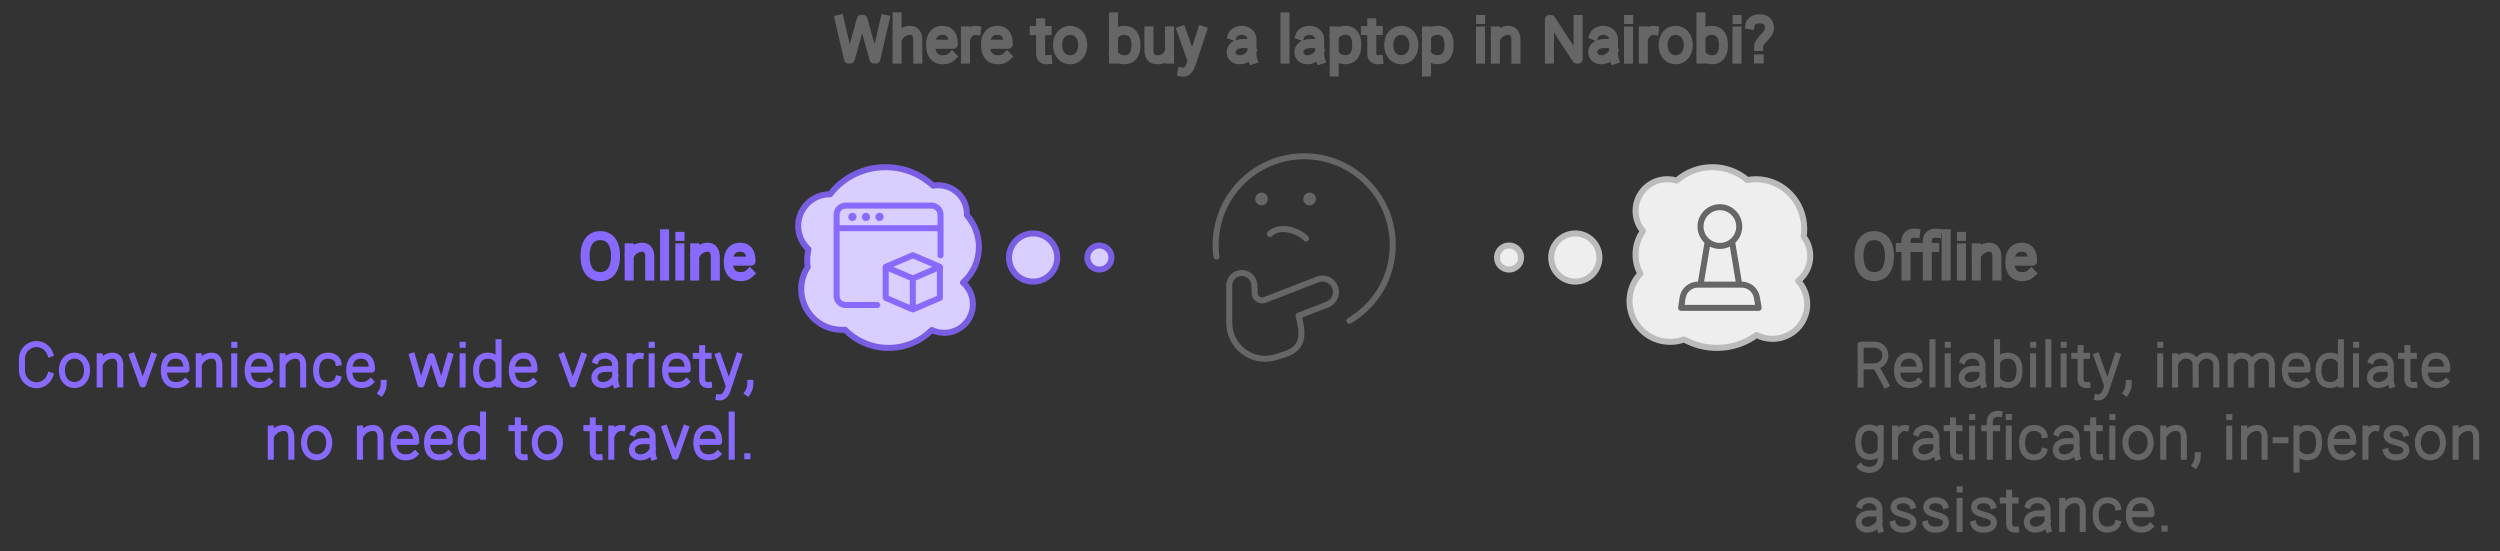
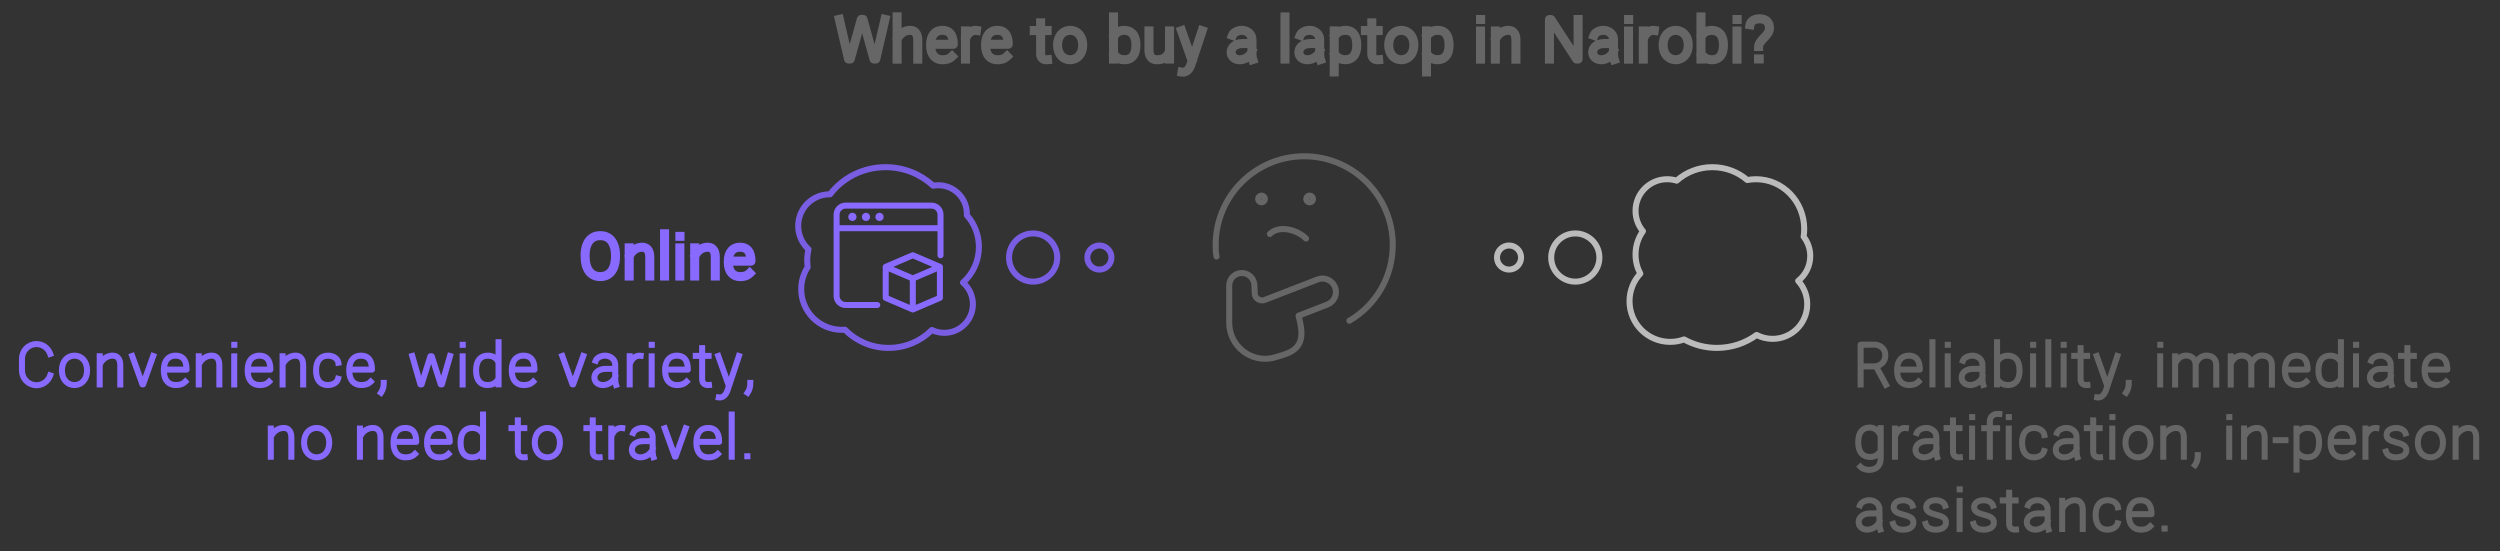
<svg xmlns="http://www.w3.org/2000/svg" width="830" height="183" viewBox="0 0 830 183" style="fill:none;stroke:none;fill-rule:evenodd;clip-rule:evenodd;stroke-linecap:round;stroke-linejoin:round;stroke-miterlimit:1.5;">
  <rect x="0" y="0" width="830" height="183" fill="#333333" stroke="none" />
  <g id="blend" style="mix-blend-mode:multiply">
    <g id="g-root-2.cu_sy_deudgia18e17-fill" data-item-order="-20156" data-item-id="2.cu_sy_deudgia18e17" data-item-class="ScenePart Indexed Fill Stroke ColorFillGray ColorStrokeGray" data-item-index="2" data-renderer-id="0" transform="translate(487, 45.5)">
      <g id="2.cu_sy_deudgia18e17-fill" stroke="none" fill="#eeeeee">
        <g>
-           <path d="M 83 70C 87.95 70 92.518 68.402 96.194 65.706C 97.782 66.533 99.586 67 101.5 67C 107.851 67 113 61.851 113 55.5C 113 52.514 111.862 49.794 109.996 47.75C 112.435 45.827 114 42.846 114 39.5C 114 37.08 113.181 34.852 111.806 33.076C 111.934 32.237 112 31.376 112 30.5C 112 21.387 104.837 14 96 14C 95.01 14 94.04 14.093 93.099 14.27C 90.011 11.613 85.95 10 81.5 10C 76.933 10 72.774 11.7 69.658 14.483C 68.661 14.169 67.6 14 66.5 14C 60.701 14 56 18.701 56 24.5C 56 27.072 56.925 29.428 58.46 31.254C 56.915 33.417 56 36.098 56 39C 56 41.302 56.575 43.464 57.584 45.339C 55.359 47.746 54 50.964 54 54.5C 54 61.956 60.044 68 67.5 68C 69.122 68 70.677 67.714 72.118 67.19C 75.327 68.978 79.041 70 83 70ZM 28 40C 28 44.418 31.582 48 36 48C 40.418 48 44 44.418 44 40C 44 35.582 40.418 32 36 32C 31.582 32 28 35.582 28 40M 18 40C 18 42.209 16.209 44 14 44C 11.791 44 10 42.209 10 40C 10 37.791 11.791 36 14 36C 16.209 36 18 37.791 18 40" />
-         </g>
+           </g>
      </g>
    </g>
    <g id="g-root-1.cu_sy_zlbezma18ete-fill" data-item-order="-20154" data-item-id="1.cu_sy_zlbezma18ete" data-item-class="ScenePart Indexed Indexed_1 Fill Stroke" data-item-index="1" data-renderer-id="0" transform="translate(255, 45.5)">
      <g id="1.cu_sy_zlbezma18ete-fill" stroke="none" fill="#d8ceff">
        <g>
-           <path d="M 20.598 19C 20.565 19 20.533 19 20.5 19C 14.701 19 10 23.701 10 29.5C 10 32.574 11.321 35.339 13.426 37.259C 13.147 38.459 13 39.712 13 41C 13 41.745 13.049 42.478 13.145 43.196C 11.788 45.301 11 47.809 11 50.5C 11 57.956 17.044 64 24.5 64C 24.847 64 25.19 63.987 25.53 63.961C 29.172 67.682 34.308 70 40 70C 45.641 70 50.737 67.723 54.373 64.059C 55.621 64.662 57.021 65 58.5 65C 63.747 65 68 60.747 68 55.5C 68 52.628 66.726 50.055 64.712 48.313C 67.948 45.469 70 41.232 70 36.5C 70 32.425 68.478 28.717 65.99 25.95C 65.996 25.801 66 25.651 66 25.5C 66 20.253 61.747 16 56.5 16C 55.92 16 55.353 16.052 54.802 16.151C 50.681 12.338 45.12 10 39 10C 31.475 10 24.794 13.535 20.598 19ZM 80 40C 80 44.418 83.582 48 88 48C 92.418 48 96 44.418 96 40C 96 35.582 92.418 32 88 32C 83.582 32 80 35.582 80 40M 114 40C 114 42.209 112.209 44 110 44C 107.791 44 106 42.209 106 40C 106 37.791 107.791 36 110 36C 112.209 36 114 37.791 114 40" />
-         </g>
+           </g>
      </g>
    </g>
    <g id="g-root-tx_wheretob_4mbqn6a18g08-fill" data-item-order="0" data-item-id="tx_wheretob_4mbqn6a18g08" data-item-class="Label Stroke SceneTarget SceneTitle ColorStrokeBlack" data-item-index="none" data-renderer-id="0" transform="translate(261, -8.5)" />
    <g id="g-root-face_dgpvvma15l3e-fill" data-item-order="0" data-item-id="face_dgpvvma15l3e" data-item-class="Icon Stroke SceneTarget ColorStrokeBlack" data-item-index="0" data-renderer-id="0" transform="translate(387, 39.5)" />
    <g id="g-root-tx_online_mdlr4ya18dn3-fill" data-item-order="0" data-item-id="tx_online_mdlr4ya18dn3" data-item-class="Label Stroke SceneTarget Indexed Indexed_1" data-item-index="1" data-renderer-id="0" transform="translate(171, 63.5)" />
    <g id="g-root-brow_zqbauaa15ma4-fill" data-item-order="0" data-item-id="brow_zqbauaa15ma4" data-item-class="Icon Stroke SceneTarget Indexed Indexed_1 InsideFill" data-item-index="1" data-renderer-id="0" transform="translate(267, 57.5)" />
    <g id="g-root-pawn_4myaw2a15kwb-fill" data-item-order="0" data-item-id="pawn_4myaw2a15kwb" data-item-class="Icon Stroke SceneTarget Indexed InsideFill InsideGrayFill ColorStrokeBlack" data-item-index="2" data-renderer-id="0" transform="translate(543, 57.5)" />
    <g id="g-root-tx_offline_v7dc4ia18du5-fill" data-item-order="0" data-item-id="tx_offline_v7dc4ia18du5" data-item-class="Label Stroke SceneTarget Indexed ColorStrokeBlack" data-item-index="2" data-renderer-id="0" transform="translate(603, 63.5)" />
    <g id="g-root-tx_convenie_dg3bmqa18g7a-fill" data-item-order="0" data-item-id="tx_convenie_dg3bmqa18g7a" data-item-class="Label Stroke SceneTarget Indexed Indexed_1" data-item-index="1" data-renderer-id="0" transform="translate(-9, 99.5)" />
    <g id="g-root-tx_reliabil_3dv36a18fm4-fill" data-item-order="0" data-item-id="tx_reliabil_3dv36a18fm4" data-item-class="Label Stroke SceneTarget Indexed ColorStrokeBlack" data-item-index="2" data-renderer-id="0" transform="translate(603, 99.5)" />
    <g id="g-root-2.cu_sy_deudgia18e17-stroke" data-item-order="-20156" data-item-id="2.cu_sy_deudgia18e17" data-item-class="ScenePart Indexed Fill Stroke ColorFillGray ColorStrokeGray" data-item-index="2" data-renderer-id="0" transform="translate(487, 45.5)">
      <g id="2.cu_sy_deudgia18e17-stroke" fill="none" stroke-linecap="round" stroke-linejoin="round" stroke-miterlimit="1.5" stroke="#bbbbbb" stroke-width="2">
        <g>
          <path d="M 83 70C 87.95 70 92.518 68.402 96.194 65.706C 97.782 66.533 99.586 67 101.5 67C 107.851 67 113 61.851 113 55.5C 113 52.514 111.862 49.794 109.996 47.75C 112.435 45.827 114 42.846 114 39.5C 114 37.08 113.181 34.852 111.806 33.076C 111.934 32.237 112 31.376 112 30.5C 112 21.387 104.837 14 96 14C 95.01 14 94.04 14.093 93.099 14.27C 90.011 11.613 85.95 10 81.5 10C 76.933 10 72.774 11.7 69.658 14.483C 68.661 14.169 67.6 14 66.5 14C 60.701 14 56 18.701 56 24.5C 56 27.072 56.925 29.428 58.46 31.254C 56.915 33.417 56 36.098 56 39C 56 41.302 56.575 43.464 57.584 45.339C 55.359 47.746 54 50.964 54 54.5C 54 61.956 60.044 68 67.5 68C 69.122 68 70.677 67.714 72.118 67.19C 75.327 68.978 79.041 70 83 70ZM 28 40C 28 44.418 31.582 48 36 48C 40.418 48 44 44.418 44 40C 44 35.582 40.418 32 36 32C 31.582 32 28 35.582 28 40M 18 40C 18 42.209 16.209 44 14 44C 11.791 44 10 42.209 10 40C 10 37.791 11.791 36 14 36C 16.209 36 18 37.791 18 40" />
        </g>
      </g>
    </g>
    <g id="g-root-1.cu_sy_zlbezma18ete-stroke" data-item-order="-20154" data-item-id="1.cu_sy_zlbezma18ete" data-item-class="ScenePart Indexed Indexed_1 Fill Stroke" data-item-index="1" data-renderer-id="0" transform="translate(255, 45.5)">
      <g id="1.cu_sy_zlbezma18ete-stroke" fill="none" stroke-linecap="round" stroke-linejoin="round" stroke-miterlimit="1.5" stroke="#795ee3" stroke-width="2">
        <g>
          <path d="M 20.598 19C 20.565 19 20.533 19 20.5 19C 14.701 19 10 23.701 10 29.5C 10 32.574 11.321 35.339 13.426 37.259C 13.147 38.459 13 39.712 13 41C 13 41.745 13.049 42.478 13.145 43.196C 11.788 45.301 11 47.809 11 50.5C 11 57.956 17.044 64 24.5 64C 24.847 64 25.19 63.987 25.53 63.961C 29.172 67.682 34.308 70 40 70C 45.641 70 50.737 67.723 54.373 64.059C 55.621 64.662 57.021 65 58.5 65C 63.747 65 68 60.747 68 55.5C 68 52.628 66.726 50.055 64.712 48.313C 67.948 45.469 70 41.232 70 36.5C 70 32.425 68.478 28.717 65.99 25.95C 65.996 25.801 66 25.651 66 25.5C 66 20.253 61.747 16 56.5 16C 55.92 16 55.353 16.052 54.802 16.151C 50.681 12.338 45.12 10 39 10C 31.475 10 24.794 13.535 20.598 19ZM 80 40C 80 44.418 83.582 48 88 48C 92.418 48 96 44.418 96 40C 96 35.582 92.418 32 88 32C 83.582 32 80 35.582 80 40M 114 40C 114 42.209 112.209 44 110 44C 107.791 44 106 42.209 106 40C 106 37.791 107.791 36 110 36C 112.209 36 114 37.791 114 40" />
        </g>
      </g>
    </g>
    <g id="g-root-tx_wheretob_4mbqn6a18g08-stroke" data-item-order="0" data-item-id="tx_wheretob_4mbqn6a18g08" data-item-class="Label Stroke SceneTarget SceneTitle ColorStrokeBlack" data-item-index="none" data-renderer-id="0" transform="translate(261, -8.5)">
      <g id="tx_wheretob_4mbqn6a18g08-stroke" fill="none" stroke-linecap="square" stroke-linejoin="miter" stroke-miterlimit="4" stroke="#666666" stroke-width="3">
        <g>
          <path d="M 17.657 14.93L 20.711 28.104L 21.289 28.104L 24.965 14.932L 25.511 14.932L 29.168 28.104L 29.765 28.104L 32.818 14.93M 36.838 14.086L 36.838 28.128M 43.702 28.128L 43.702 22.074C 43.702 21.362 43.798 18.791 41.405 18.587C 39.651 18.439 37.966 19.547 37.179 20.928M 55.067 27.218C 54.094 28.155 53.069 28.339 51.884 28.339C 49.815 28.339 47.951 27.028 47.951 23.456C 47.951 19.884 49.761 18.573 51.83 18.573C 53.898 18.573 55.502 19.63 55.502 23.201L 48.282 23.201M 63.155 18.609C 61.774 18.419 60.526 19.319 59.884 20.619M 59.529 18.773L 59.529 28.123M 73.307 27.218C 72.334 28.155 71.309 28.339 70.124 28.339C 68.055 28.339 66.191 27.028 66.191 23.456C 66.191 19.884 68.001 18.573 70.07 18.573C 72.138 18.573 73.742 19.63 73.742 23.201L 66.522 23.201M 86.759 28.326C 85.35 28.465 84.492 27.732 84.492 26.387L 84.492 16.081M 86.642 18.642L 84.878 18.642M 82.382 18.642L 84.115 18.642M 98.467 23.457C 98.467 26.522 96.596 28.34 94.288 28.34C 91.98 28.34 90.109 26.522 90.109 23.457C 90.109 20.392 91.98 18.573 94.288 18.573C 96.596 18.573 98.467 20.392 98.467 23.457ZM 108.685 28.124L 108.685 14.123M 109.068 20.138C 109.758 19.102 110.954 18.575 112.208 18.575C 114.39 18.575 116.147 19.886 116.147 23.458C 116.147 27.029 114.495 28.34 112.314 28.34C 111.017 28.34 109.927 27.879 109.068 26.803M 127.287 28.115L 127.286 18.767M 120.452 18.767L 120.452 24.821C 120.452 25.533 120.357 28.096 122.739 28.308C 124.83 28.493 126.103 27.653 126.805 26.47M 131.439 32.437C 132.993 32.683 133.915 31.233 134.272 30.286L 138.123 18.691M 131.263 18.691L 134.604 28.1M 148.168 20.246C 148.532 19.28 149.948 18.567 151.288 18.567C 153.142 18.567 154.644 19.88 154.644 21.499L 154.65 22.957L 154.65 25.571C 154.65 26.614 154.625 27.353 154.926 28.278M 154.27 22.957L 151.542 22.957C 149.039 22.957 147.739 24.343 147.739 25.837C 147.739 27.331 148.977 28.341 150.592 28.341C 152.575 28.341 154.201 26.888 154.601 25.732M 165.616 14.125L 165.616 28.126M 170.648 20.246C 171.012 19.28 172.428 18.567 173.768 18.567C 175.622 18.567 177.124 19.88 177.124 21.499L 177.13 22.957L 177.13 25.571C 177.13 26.614 177.105 27.353 177.406 28.278M 176.75 22.957L 174.022 22.957C 171.519 22.957 170.219 24.343 170.219 25.837C 170.219 27.331 171.457 28.341 173.073 28.341C 175.055 28.341 176.681 26.888 177.081 25.732M 181.953 18.774L 181.953 32.393M 182.319 20.124C 183.202 19.027 184.383 18.558 185.692 18.558C 187.873 18.558 189.452 19.904 189.452 23.476C 189.452 27.047 187.768 28.323 185.586 28.323C 184.315 28.323 183.029 27.783 182.319 26.719M 196.699 28.326C 195.29 28.465 194.432 27.732 194.432 26.387L 194.432 16.081M 196.582 18.642L 194.818 18.642M 192.322 18.642L 194.055 18.642M 208.407 23.457C 208.407 26.522 206.536 28.34 204.228 28.34C 201.92 28.34 200.049 26.522 200.049 23.457C 200.049 20.392 201.92 18.573 204.228 18.573C 206.536 18.573 208.407 20.392 208.407 23.457ZM 212.593 18.774L 212.593 32.393M 212.959 20.124C 213.842 19.027 215.023 18.558 216.332 18.558C 218.513 18.558 220.092 19.904 220.092 23.476C 220.092 27.047 218.408 28.323 216.226 28.323C 214.955 28.323 213.669 27.783 212.959 26.719M 230.548 14.971L 230.572 14.971M 230.532 18.804L 230.532 28.145M 235.459 18.78L 235.459 28.128M 242.293 28.128L 242.293 22.074C 242.293 21.362 242.389 18.79 240.006 18.587C 238.248 18.437 236.559 19.562 235.783 20.956M 253.416 28.116L 253.414 14.98L 253.906 14.979L 262.46 28.117L 262.933 28.117L 262.933 14.979M 268.198 20.246C 268.562 19.28 269.978 18.567 271.318 18.567C 273.172 18.567 274.674 19.88 274.674 21.499L 274.68 22.957L 274.68 25.571C 274.68 26.614 274.655 27.353 274.957 28.278M 274.3 22.957L 271.572 22.957C 269.069 22.957 267.769 24.343 267.769 25.837C 267.769 27.331 269.007 28.341 270.623 28.341C 272.605 28.341 274.231 26.888 274.631 25.732M 279.688 14.971L 279.712 14.971M 279.672 18.804L 279.672 28.145M 288.205 18.609C 286.824 18.419 285.576 19.319 284.934 20.619M 284.579 18.773L 284.579 28.123M 299.507 23.457C 299.507 26.522 297.636 28.34 295.328 28.34C 293.02 28.34 291.149 26.522 291.149 23.457C 291.149 20.392 293.02 18.573 295.328 18.573C 297.636 18.573 299.507 20.392 299.507 23.457ZM 303.725 28.124L 303.725 14.123M 304.108 20.138C 304.798 19.102 305.994 18.575 307.249 18.575C 309.43 18.575 311.187 19.886 311.187 23.458C 311.187 27.029 309.535 28.34 307.354 28.34C 306.057 28.34 304.967 27.879 304.108 26.803M 315.698 14.971L 315.722 14.971M 315.682 18.804L 315.682 28.145M 322.86 23.923C 322.86 23.621 322.938 22.827 324.307 21.405C 325.676 19.982 326.457 19.188 326.457 17.741C 326.457 16.368 325.793 14.739 323.165 14.739C 321.182 14.739 320.161 15.795 320.01 16.715M 322.827 28.063L 323.063 28.063" />
        </g>
      </g>
    </g>
    <g id="g-root-face_dgpvvma15l3e-stroke" data-item-order="0" data-item-id="face_dgpvvma15l3e" data-item-class="Icon Stroke SceneTarget ColorStrokeBlack" data-item-index="0" data-renderer-id="0" transform="translate(387, 39.5)">
      <g id="face_dgpvvma15l3e-stroke" fill="none" stroke-linecap="round" stroke-linejoin="round" stroke-miterlimit="1.5" stroke="#666666" stroke-width="2">
        <g>
          <path d="M 46.6 39.682C 43.6 36.682 37.6 35.182 34.6 38.182M 16.9 45.682C 16.6 44.482 16.6 43.282 16.6 41.782C 16.6 25.582 29.8 12.382 46 12.382C 62.2 12.382 75.4 25.582 75.4 41.782C 75.4 52.582 69.7 61.882 61 66.982M 40.45 77.8C 46.45 75.4 45.325 70.111 44.125 65.311L 53.677 61.612C 55.891 60.755 57.049 58.317 56.314 56.059L 56.314 56.059C 55.934 54.891 55.09 53.932 53.981 53.405C 52.871 52.878 51.594 52.831 50.449 53.275L 32.875 60.085C 31.375 60.685 29.575 59.485 29.575 57.985L 29.458 55.144C 29.41 53.986 28.884 52.901 28.006 52.146C 27.127 51.39 25.975 51.034 24.823 51.16L 24.823 51.16C 22.705 51.394 21.101 53.184 21.1 55.315L 21.1 67.585C 21.1 75.385 28.3 81.085 35.8 79.285C 35.8 79.285 38.95 78.4 40.45 77.8ZM 31.825 27.682C 31.204 27.682 30.7 27.178 30.7 26.557C 30.7 25.936 31.204 25.432 31.825 25.432M 31.825 27.682C 32.446 27.682 32.95 27.178 32.95 26.557C 32.95 25.936 32.446 25.432 31.825 25.432M 47.8 27.682C 47.179 27.682 46.675 27.178 46.675 26.557C 46.675 25.936 47.179 25.432 47.8 25.432M 47.8 27.682C 48.421 27.682 48.925 27.178 48.925 26.557C 48.925 25.936 48.421 25.432 47.8 25.432" />
        </g>
      </g>
    </g>
    <g id="g-root-tx_online_mdlr4ya18dn3-stroke" data-item-order="0" data-item-id="tx_online_mdlr4ya18dn3" data-item-class="Label Stroke SceneTarget Indexed Indexed_1" data-item-index="1" data-renderer-id="0" transform="translate(171, 63.5)">
      <g id="tx_online_mdlr4ya18dn3-stroke" fill="none" stroke-linecap="square" stroke-linejoin="miter" stroke-miterlimit="4" stroke="#886AFF" stroke-width="3">
        <g>
          <path d="M 23.243 21.438C 23.243 26.143 25.29 28.326 28.298 28.326C 31.307 28.326 33.353 26.143 33.353 21.438C 33.353 16.733 31.137 14.721 28.298 14.721C 25.46 14.721 23.243 16.733 23.243 21.438ZM 37.889 18.78L 37.889 28.128M 44.723 28.128L 44.723 22.074C 44.723 21.362 44.819 18.79 42.436 18.587C 40.678 18.437 38.989 19.562 38.213 20.956M 49.636 14.125L 49.636 28.126M 54.728 14.971L 54.752 14.971M 54.712 18.804L 54.712 28.145M 59.639 18.78L 59.639 28.128M 66.473 28.128L 66.473 22.074C 66.473 21.362 66.569 18.79 64.186 18.587C 62.428 18.437 60.739 19.562 59.963 20.956M 77.897 27.218C 76.924 28.155 75.899 28.339 74.714 28.339C 72.645 28.339 70.782 27.028 70.782 23.456C 70.782 19.884 72.591 18.573 74.66 18.573C 76.728 18.573 78.332 19.63 78.332 23.201L 71.112 23.201" />
        </g>
      </g>
    </g>
    <g id="g-root-brow_zqbauaa15ma4-stroke" data-item-order="0" data-item-id="brow_zqbauaa15ma4" data-item-class="Icon Stroke SceneTarget Indexed Indexed_1 InsideFill" data-item-index="1" data-renderer-id="0" transform="translate(267, 57.5)">
      <g id="brow_zqbauaa15ma4-stroke" fill="none" stroke-linecap="round" stroke-linejoin="round" stroke-miterlimit="1.5" stroke="#886AFF" stroke-width="2">
        <g>
          <path d="M 45.052 41.384L 36.052 45.241L 36.052 34.955L 45.052 31.099L 45.052 41.384ZM 27.052 41.384L 36.052 45.241L 36.052 34.955L 27.052 31.099L 27.052 41.384ZM 36.052 27.241L 45.052 31.099L 36.052 34.955L 27.052 31.099L 36.052 27.241ZM 24.25 43.759L 13.75 43.759C 12.093 43.759 10.75 42.416 10.75 40.759L 10.75 13.759C 10.75 12.102 12.093 10.759 13.75 10.759L 42.25 10.759C 43.907 10.759 45.25 12.102 45.25 13.759L 45.25 27.259M 10.75 18.259L 45.25 18.259M 16 14.134C 16.207 14.134 16.375 14.302 16.375 14.509C 16.375 14.716 16.207 14.884 16 14.884C 15.793 14.884 15.625 14.716 15.625 14.509C 15.625 14.302 15.793 14.134 16 14.134M 20.5 14.134C 20.707 14.134 20.875 14.302 20.875 14.509C 20.875 14.716 20.707 14.884 20.5 14.884C 20.293 14.884 20.125 14.716 20.125 14.509C 20.125 14.302 20.293 14.134 20.5 14.134M 25 14.134C 25.207 14.134 25.375 14.302 25.375 14.509C 25.375 14.716 25.207 14.884 25 14.884C 24.793 14.884 24.625 14.716 24.625 14.509C 24.625 14.302 24.793 14.134 25 14.134" />
        </g>
      </g>
    </g>
    <g id="g-root-pawn_4myaw2a15kwb-stroke" data-item-order="0" data-item-id="pawn_4myaw2a15kwb" data-item-class="Icon Stroke SceneTarget Indexed InsideFill InsideGrayFill ColorStrokeBlack" data-item-index="2" data-renderer-id="0" transform="translate(543, 57.5)">
      <g id="pawn_4myaw2a15kwb-stroke" fill="none" stroke-linecap="round" stroke-linejoin="round" stroke-miterlimit="1.5" stroke="#666666" stroke-width="2">
        <g>
-           <path d="M 40.291 41.294C 39.873 38.789 37.688 36.965 35.149 37L 20.774 37C 18.235 36.965 16.05 38.789 15.631 41.294L 15.143 44.714L 40.857 44.714ZM 21.571 17.714C 21.571 21.265 24.45 24.143 28 24.143C 31.55 24.143 34.429 21.265 34.429 17.714C 34.429 14.164 31.55 11.286 28 11.286C 24.45 11.286 21.571 14.164 21.571 17.714M 21.571 37L 23.963 22.677M 34.429 37L 32.037 22.677" />
-         </g>
+           </g>
      </g>
    </g>
    <g id="g-root-tx_offline_v7dc4ia18du5-stroke" data-item-order="0" data-item-id="tx_offline_v7dc4ia18du5" data-item-class="Label Stroke SceneTarget Indexed ColorStrokeBlack" data-item-index="2" data-renderer-id="0" transform="translate(603, 63.5)">
      <g id="tx_offline_v7dc4ia18du5-stroke" fill="none" stroke-linecap="square" stroke-linejoin="miter" stroke-miterlimit="4" stroke="#666666" stroke-width="3">
        <g>
-           <path d="M 14.183 21.438C 14.183 26.143 16.23 28.326 19.238 28.326C 22.247 28.326 24.293 26.143 24.293 21.438C 24.293 16.733 22.077 14.721 19.238 14.721C 16.4 14.721 14.183 16.733 14.183 21.438ZM 32.944 13.926C 32.776 13.908 32.495 13.907 32.367 13.907C 30.788 13.907 29.79 15.035 29.79 16.425L 29.79 28.129M 32.215 18.664L 30.126 18.664M 27.938 18.664L 29.464 18.664M 40.024 13.926C 39.856 13.908 39.575 13.907 39.447 13.907C 37.868 13.907 36.87 15.035 36.87 16.425L 36.87 28.129M 39.295 18.664L 37.206 18.664M 35.018 18.664L 36.544 18.664M 43.126 14.125L 43.126 28.126M 48.218 14.971L 48.242 14.971M 48.202 18.804L 48.202 28.145M 53.129 18.78L 53.129 28.128M 59.963 28.128L 59.963 22.074C 59.963 21.362 60.059 18.79 57.676 18.587C 55.918 18.437 54.229 19.562 53.453 20.956M 71.387 27.218C 70.414 28.155 69.389 28.339 68.204 28.339C 66.135 28.339 64.271 27.028 64.271 23.456C 64.271 19.884 66.081 18.573 68.15 18.573C 70.218 18.573 71.822 19.63 71.822 23.201L 64.602 23.201" />
-         </g>
+           </g>
      </g>
    </g>
    <g id="g-root-tx_convenie_dg3bmqa18g7a-stroke" data-item-order="0" data-item-id="tx_convenie_dg3bmqa18g7a" data-item-class="Label Stroke SceneTarget Indexed Indexed_1" data-item-index="1" data-renderer-id="0" transform="translate(-9, 99.5)">
      <g id="tx_convenie_dg3bmqa18g7a-stroke" fill="none" stroke-linecap="square" stroke-linejoin="miter" stroke-miterlimit="4" stroke="#886AFF" stroke-width="2">
        <g>
          <path d="M 25.667 25.13C 25.006 27.034 23.218 28.398 21.115 28.398C 18.45 28.398 16.289 26.207 16.289 23.504L 16.289 19.621C 16.289 16.918 18.45 14.727 21.115 14.727C 23.218 14.727 25.006 16.091 25.667 17.995M 37.907 23.457C 37.907 26.522 36.036 28.34 33.728 28.34C 31.42 28.34 29.549 26.522 29.549 23.457C 29.549 20.392 31.42 18.573 33.728 18.573C 36.036 18.573 37.907 20.392 37.907 23.457ZM 42.099 18.78L 42.099 28.128M 48.933 28.128L 48.933 22.074C 48.933 21.362 49.029 18.79 46.646 18.587C 44.888 18.437 43.199 19.562 42.423 20.956M 59.863 18.691L 56.493 28.119L 56.292 28.119L 52.888 18.691M 70.507 27.218C 69.534 28.155 68.509 28.339 67.324 28.339C 65.255 28.339 63.391 27.028 63.391 23.456C 63.391 19.884 65.201 18.573 67.27 18.573C 69.338 18.573 70.942 19.63 70.942 23.201L 63.722 23.201M 74.989 18.78L 74.989 28.128M 81.823 28.128L 81.823 22.074C 81.823 21.362 81.919 18.79 79.536 18.587C 77.778 18.437 76.089 19.562 75.313 20.956M 86.778 14.971L 86.802 14.971M 86.762 18.804L 86.762 28.145M 98.337 27.218C 97.364 28.155 96.339 28.339 95.154 28.339C 93.085 28.339 91.221 27.028 91.221 23.456C 91.221 19.884 93.031 18.573 95.1 18.573C 97.168 18.573 98.772 19.63 98.772 23.201L 91.552 23.201M 102.819 18.78L 102.819 28.128M 109.653 28.128L 109.653 22.074C 109.653 21.362 109.749 18.79 107.366 18.587C 105.608 18.437 103.919 19.562 103.143 20.956M 121.242 26.254C 120.87 27.649 119.302 28.339 117.833 28.339C 115.696 28.339 113.93 27.028 113.93 23.456C 113.93 19.884 115.799 18.573 117.937 18.573C 119.444 18.573 121.094 19.41 121.327 20.915M 132.057 27.218C 131.084 28.155 130.059 28.339 128.874 28.339C 126.805 28.339 124.941 27.028 124.941 23.456C 124.941 19.884 126.751 18.573 128.82 18.573C 130.888 18.573 132.492 19.63 132.492 23.201L 125.272 23.201M 136.394 27.619C 136.394 28.695 136.252 29.775 135.488 30.882M 145.868 18.69L 148.583 28.119L 148.961 28.119L 151.903 18.782L 152.338 18.782L 155.344 28.119L 155.694 28.119L 158.411 18.69M 162.608 14.971L 162.632 14.971M 162.592 18.804L 162.592 28.145M 174.52 28.124L 174.52 14.123M 174.16 26.773C 173.298 27.871 172.2 28.34 170.89 28.34C 168.709 28.34 167.057 27.029 167.057 23.458C 167.057 19.886 168.814 18.575 170.996 18.575C 172.265 18.575 173.475 19.114 174.16 20.175M 186.017 27.218C 185.044 28.155 184.019 28.339 182.833 28.339C 180.765 28.339 178.901 27.028 178.901 23.456C 178.901 19.884 180.711 18.573 182.78 18.573C 184.848 18.573 186.452 19.63 186.452 23.201L 179.232 23.201M 202.653 18.691L 199.283 28.119L 199.082 28.119L 195.678 18.691M 206.768 20.246C 207.132 19.28 208.548 18.567 209.888 18.567C 211.742 18.567 213.244 19.88 213.244 21.499L 213.25 22.957L 213.25 25.571C 213.25 26.614 213.225 27.353 213.526 28.278M 212.87 22.957L 210.142 22.957C 207.639 22.957 206.339 24.343 206.339 25.837C 206.339 27.331 207.577 28.341 209.193 28.341C 211.175 28.341 212.801 26.888 213.201 25.732M 221.685 18.609C 220.304 18.419 219.056 19.319 218.414 20.619M 218.059 18.773L 218.059 28.123M 225.368 14.971L 225.392 14.971M 225.352 18.804L 225.352 28.145M 236.927 27.218C 235.954 28.155 234.929 28.339 233.743 28.339C 231.675 28.339 229.811 27.028 229.811 23.456C 229.811 19.884 231.621 18.573 233.69 18.573C 235.758 18.573 237.362 19.63 237.362 23.201L 230.142 23.201M 244.379 28.326C 242.97 28.465 242.112 27.732 242.112 26.387L 242.112 16.081M 244.262 18.642L 242.498 18.642M 240.002 18.642L 241.735 18.642M 247.639 32.437C 249.193 32.683 250.115 31.233 250.472 30.286L 254.323 18.691M 247.463 18.691L 250.804 28.1M 258.104 27.619C 258.104 28.695 257.962 29.775 257.198 30.882M 98.899 42.78L 98.899 52.128M 105.733 52.128L 105.733 46.074C 105.733 45.362 105.829 42.79 103.446 42.587C 101.688 42.437 99.999 43.562 99.223 44.956M 118.307 47.457C 118.307 50.522 116.436 52.34 114.128 52.34C 111.82 52.34 109.949 50.522 109.949 47.457C 109.949 44.391 111.82 42.573 114.128 42.573C 116.436 42.573 118.307 44.391 118.307 47.457ZM 128.499 42.78L 128.499 52.128M 135.333 52.128L 135.333 46.074C 135.333 45.362 135.429 42.79 133.046 42.587C 131.288 42.437 129.599 43.562 128.823 44.956M 146.757 51.218C 145.784 52.155 144.759 52.339 143.574 52.339C 141.505 52.339 139.642 51.028 139.642 47.456C 139.642 43.884 141.451 42.573 143.52 42.573C 145.588 42.573 147.192 43.63 147.192 47.201L 139.972 47.201M 157.887 51.218C 156.914 52.155 155.889 52.339 154.704 52.339C 152.635 52.339 150.772 51.028 150.772 47.456C 150.772 43.884 152.581 42.573 154.65 42.573C 156.718 42.573 158.322 43.63 158.322 47.201L 151.102 47.201M 169.37 52.124L 169.37 38.123M 169.01 50.773C 168.148 51.871 167.05 52.34 165.74 52.34C 163.559 52.34 161.908 51.029 161.908 47.458C 161.908 43.886 163.664 42.575 165.846 42.575C 167.115 42.575 168.325 43.114 169.01 44.175M 183.189 52.326C 181.78 52.465 180.922 51.732 180.922 50.387L 180.922 40.081M 183.072 42.642L 181.308 42.642M 178.812 42.642L 180.545 42.642M 194.897 47.457C 194.897 50.522 193.026 52.34 190.718 52.34C 188.41 52.34 186.539 50.522 186.539 47.457C 186.539 44.391 188.41 42.573 190.718 42.573C 193.026 42.573 194.897 44.391 194.897 47.457ZM 208.059 52.326C 206.65 52.465 205.792 51.732 205.792 50.387L 205.792 40.081M 207.942 42.642L 206.178 42.642M 203.682 42.642L 205.415 42.642M 215.575 42.609C 214.194 42.419 212.946 43.319 212.304 44.619M 211.949 42.773L 211.949 52.123M 219.198 44.246C 219.562 43.28 220.978 42.567 222.318 42.567C 224.172 42.567 225.674 43.88 225.674 45.499L 225.68 46.957L 225.68 49.571C 225.68 50.614 225.655 51.353 225.957 52.278M 225.3 46.957L 222.572 46.957C 220.069 46.957 218.769 48.343 218.769 49.837C 218.769 51.332 220.007 52.341 221.623 52.341C 223.605 52.341 225.231 50.888 225.631 49.732M 236.663 42.691L 233.293 52.119L 233.092 52.119L 229.688 42.691M 247.307 51.218C 246.334 52.155 245.309 52.339 244.124 52.339C 242.055 52.339 240.191 51.028 240.191 47.456C 240.191 43.884 242.001 42.573 244.07 42.573C 246.138 42.573 247.742 43.63 247.742 47.201L 240.522 47.201M 251.926 38.125L 251.926 52.126M 257.105 51.987L 257.129 51.987" />
        </g>
      </g>
    </g>
    <g id="g-root-tx_reliabil_3dv36a18fm4-stroke" data-item-order="0" data-item-id="tx_reliabil_3dv36a18fm4" data-item-class="Label Stroke SceneTarget Indexed ColorStrokeBlack" data-item-index="2" data-renderer-id="0" transform="translate(603, 99.5)">
      <g id="tx_reliabil_3dv36a18fm4-stroke" fill="none" stroke-linecap="square" stroke-linejoin="miter" stroke-miterlimit="4" stroke="#666666" stroke-width="2">
        <g>
          <path d="M 14.725 28.133L 14.725 14.945L 19.521 14.93C 20.591 14.967 22.912 15.729 22.912 18.477C 22.912 21.224 20.591 22.061 19.521 22.137L 15.274 22.15M 23.139 28.249L 20.028 22.514M 33.947 27.218C 32.974 28.155 31.949 28.339 30.764 28.339C 28.695 28.339 26.831 27.028 26.831 23.456C 26.831 19.884 28.641 18.573 30.71 18.573C 32.778 18.573 34.382 19.63 34.382 23.201L 27.162 23.201M 38.566 14.125L 38.566 28.126M 43.658 14.971L 43.682 14.971M 43.642 18.804L 43.642 28.145M 48.688 20.246C 49.052 19.28 50.468 18.567 51.808 18.567C 53.662 18.567 55.164 19.88 55.164 21.499L 55.17 22.957L 55.17 25.571C 55.17 26.614 55.145 27.353 55.446 28.278M 54.79 22.957L 52.062 22.957C 49.559 22.957 48.259 24.343 48.259 25.837C 48.259 27.331 49.497 28.341 51.113 28.341C 53.095 28.341 54.721 26.888 55.121 25.732M 60.025 28.124L 60.025 14.123M 60.408 20.138C 61.098 19.102 62.294 18.575 63.549 18.575C 65.73 18.575 67.487 19.886 67.487 23.458C 67.487 27.029 65.835 28.34 63.654 28.34C 62.357 28.34 61.267 27.879 60.408 26.803M 71.998 14.971L 72.022 14.971M 71.982 18.804L 71.982 28.145M 77.046 14.125L 77.046 28.126M 82.138 14.971L 82.162 14.971M 82.122 18.804L 82.122 28.145M 90.019 28.326C 88.61 28.465 87.752 27.732 87.752 26.387L 87.752 16.081M 89.902 18.642L 88.138 18.642M 85.642 18.642L 87.375 18.642M 93.279 32.437C 94.833 32.683 95.755 31.233 96.112 30.286L 99.963 18.691M 93.103 18.691L 96.444 28.1M 103.744 27.619C 103.744 28.695 103.602 29.775 102.838 30.882M 114.198 14.971L 114.222 14.971M 114.182 18.804L 114.182 28.145M 119.13 18.814L 119.13 28.162M 125.964 28.162L 125.953 21.47C 125.889 20.526 125.522 19.078 123.648 18.649C 121.708 18.205 120.228 19.248 119.492 20.595M 132.799 28.162L 132.799 22.108C 132.799 21.396 132.914 19.206 130.483 18.649C 128.454 18.184 126.919 19.347 126.219 20.783M 137.6 18.814L 137.6 28.162M 144.434 28.162L 144.423 21.47C 144.359 20.526 143.992 19.078 142.118 18.649C 140.178 18.205 138.698 19.248 137.962 20.595M 151.269 28.162L 151.269 22.108C 151.269 21.396 151.384 19.206 148.953 18.649C 146.924 18.184 145.389 19.347 144.689 20.783M 162.697 27.218C 161.724 28.155 160.699 28.339 159.514 28.339C 157.445 28.339 155.581 27.028 155.581 23.456C 155.581 19.884 157.391 18.573 159.46 18.573C 161.528 18.573 163.132 19.63 163.132 23.201L 155.912 23.201M 174.18 28.124L 174.18 14.123M 173.82 26.773C 172.958 27.871 171.86 28.34 170.55 28.34C 168.369 28.34 166.717 27.029 166.717 23.458C 166.717 19.886 168.474 18.575 170.656 18.575C 171.925 18.575 173.135 19.114 173.82 20.175M 179.208 14.971L 179.232 14.971M 179.192 18.804L 179.192 28.145M 184.238 20.246C 184.602 19.28 186.018 18.567 187.358 18.567C 189.212 18.567 190.714 19.88 190.714 21.499L 190.72 22.957L 190.72 25.571C 190.72 26.614 190.695 27.353 190.997 28.278M 190.34 22.957L 187.612 22.957C 185.109 22.957 183.809 24.343 183.809 25.837C 183.809 27.331 185.047 28.341 186.663 28.341C 188.645 28.341 190.271 26.888 190.671 25.732M 198.519 28.326C 197.11 28.465 196.252 27.732 196.252 26.387L 196.252 16.081M 198.402 18.642L 196.638 18.642M 194.142 18.642L 195.875 18.642M 209.077 27.218C 208.104 28.155 207.079 28.339 205.894 28.339C 203.825 28.339 201.962 27.028 201.962 23.456C 201.962 19.884 203.771 18.573 205.84 18.573C 207.908 18.573 209.512 19.63 209.512 23.201L 202.292 23.201M 21.389 42.652L 21.389 52.654C 21.389 57.351 16.096 57.001 14.661 55.47M 21.055 50.573C 20.375 51.661 19.151 52.214 17.865 52.214C 15.684 52.214 13.927 50.903 13.927 47.331C 13.927 43.76 15.578 42.449 17.76 42.449C 19.028 42.449 20.333 43.129 21.055 44.502M 29.755 42.609C 28.374 42.419 27.126 43.319 26.484 44.619M 26.129 42.773L 26.129 52.123M 33.378 44.246C 33.742 43.28 35.158 42.567 36.498 42.567C 38.352 42.567 39.854 43.88 39.854 45.499L 39.86 46.957L 39.86 49.571C 39.86 50.614 39.835 51.353 40.137 52.278M 39.48 46.957L 36.752 46.957C 34.249 46.957 32.949 48.343 32.949 49.837C 32.949 51.332 34.187 52.341 35.803 52.341C 37.785 52.341 39.411 50.888 39.811 49.732M 47.659 52.326C 46.25 52.465 45.392 51.732 45.392 50.387L 45.392 40.081M 47.542 42.642L 45.778 42.642M 43.282 42.642L 45.015 42.642M 51.748 38.971L 51.772 38.971M 51.732 42.804L 51.732 52.145M 60.774 37.926C 60.606 37.908 60.325 37.907 60.197 37.907C 58.618 37.907 57.62 39.035 57.62 40.425L 57.62 52.129M 60.045 42.664L 57.956 42.664M 55.768 42.664L 57.294 42.664M 63.918 38.971L 63.942 38.971M 63.902 42.804L 63.902 52.145M 75.642 50.254C 75.27 51.649 73.702 52.339 72.233 52.339C 70.096 52.339 68.33 51.028 68.33 47.456C 68.33 43.884 70.199 42.573 72.337 42.573C 73.844 42.573 75.494 43.41 75.727 44.915M 79.928 44.246C 80.292 43.28 81.708 42.567 83.048 42.567C 84.902 42.567 86.404 43.88 86.404 45.499L 86.41 46.957L 86.41 49.571C 86.41 50.614 86.385 51.353 86.687 52.278M 86.03 46.957L 83.302 46.957C 80.799 46.957 79.499 48.343 79.499 49.837C 79.499 51.332 80.737 52.341 82.353 52.341C 84.335 52.341 85.961 50.888 86.361 49.732M 94.209 52.326C 92.8 52.465 91.942 51.732 91.942 50.387L 91.942 40.081M 94.092 42.642L 92.328 42.642M 89.832 42.642L 91.565 42.642M 98.298 38.971L 98.322 38.971M 98.282 42.804L 98.282 52.145M 111.007 47.457C 111.007 50.522 109.136 52.34 106.828 52.34C 104.52 52.34 102.649 50.522 102.649 47.457C 102.649 44.391 104.52 42.573 106.828 42.573C 109.136 42.573 111.007 44.391 111.007 47.457ZM 115.199 42.78L 115.199 52.128M 122.033 52.128L 122.033 46.074C 122.033 45.362 122.129 42.79 119.746 42.587C 117.988 42.437 116.299 43.562 115.523 44.956M 126.664 51.619C 126.664 52.695 126.522 53.775 125.758 54.882M 137.118 38.971L 137.142 38.971M 137.102 42.804L 137.102 52.145M 142.029 42.78L 142.029 52.128M 148.863 52.128L 148.863 46.074C 148.863 45.362 148.959 42.79 146.576 42.587C 144.818 42.437 143.129 43.562 142.353 44.956M 152.521 46.65L 155.776 46.65M 159.443 42.774L 159.443 56.393M 159.809 44.124C 160.692 43.027 161.873 42.558 163.182 42.558C 165.363 42.558 166.942 43.904 166.942 47.476C 166.942 51.047 165.258 52.323 163.076 52.323C 161.805 52.323 160.519 51.783 159.809 50.72M 177.867 51.218C 176.894 52.155 175.869 52.339 174.684 52.339C 172.615 52.339 170.751 51.028 170.751 47.456C 170.751 43.884 172.561 42.573 174.63 42.573C 176.698 42.573 178.302 43.63 178.302 47.201L 171.082 47.201M 185.955 42.609C 184.574 42.419 183.326 43.319 182.684 44.619M 182.329 42.773L 182.329 52.123M 195.618 44.381C 195.322 43.404 194.168 42.584 192.558 42.584C 190.67 42.584 189.45 43.447 189.359 44.751C 189.254 46.246 190.488 46.822 192.418 47.339C 194.112 47.797 196.055 48.277 195.901 50.122C 195.802 51.311 194.825 52.346 192.468 52.346C 190.562 52.346 189.485 51.53 189.15 50.424M 208.067 47.457C 208.067 50.522 206.196 52.34 203.888 52.34C 201.58 52.34 199.709 50.522 199.709 47.457C 199.709 44.391 201.58 42.573 203.888 42.573C 206.196 42.573 208.067 44.391 208.067 47.457ZM 212.259 42.78L 212.259 52.128M 219.093 52.128L 219.093 46.074C 219.093 45.362 219.189 42.79 216.806 42.587C 215.048 42.437 213.359 43.562 212.583 44.956M 14.498 68.246C 14.862 67.28 16.278 66.567 17.618 66.567C 19.472 66.567 20.974 67.88 20.974 69.499L 20.98 70.957L 20.98 73.571C 20.98 74.614 20.955 75.353 21.257 76.278M 20.6 70.957L 17.872 70.957C 15.369 70.957 14.069 72.343 14.069 73.837C 14.069 75.331 15.307 76.341 16.923 76.341C 18.905 76.341 20.531 74.888 20.931 73.732M 31.968 68.381C 31.672 67.404 30.518 66.584 28.908 66.584C 27.02 66.584 25.8 67.447 25.709 68.751C 25.604 70.246 26.838 70.822 28.768 71.339C 30.462 71.797 32.405 72.277 32.251 74.122C 32.152 75.311 31.175 76.346 28.818 76.346C 26.912 76.346 25.835 75.53 25.5 74.424M 42.778 68.381C 42.482 67.404 41.328 66.584 39.718 66.584C 37.83 66.584 36.61 67.447 36.519 68.751C 36.414 70.246 37.648 70.822 39.578 71.339C 41.272 71.797 43.215 72.277 43.061 74.122C 42.962 75.311 41.985 76.346 39.628 76.346C 37.722 76.346 36.645 75.53 36.31 74.424M 47.608 62.971L 47.632 62.971M 47.592 66.804L 47.592 76.145M 58.678 68.381C 58.382 67.404 57.228 66.584 55.618 66.584C 53.73 66.584 52.51 67.447 52.419 68.751C 52.314 70.246 53.548 70.822 55.478 71.339C 57.172 71.797 59.115 72.277 58.961 74.122C 58.862 75.311 57.885 76.346 55.528 76.346C 53.622 76.346 52.545 75.53 52.21 74.424M 66.299 76.326C 64.89 76.465 64.032 75.732 64.032 74.387L 64.032 64.081M 66.182 66.642L 64.418 66.642M 61.922 66.642L 63.655 66.642M 70.328 68.246C 70.692 67.28 72.108 66.567 73.448 66.567C 75.302 66.567 76.804 67.88 76.804 69.499L 76.81 70.957L 76.81 73.571C 76.81 74.614 76.785 75.353 77.087 76.278M 76.43 70.957L 73.702 70.957C 71.199 70.957 69.899 72.343 69.899 73.837C 69.899 75.331 71.137 76.341 72.753 76.341C 74.735 76.341 76.361 74.888 76.761 73.732M 81.639 66.78L 81.639 76.128M 88.473 76.128L 88.473 70.074C 88.473 69.362 88.569 66.79 86.186 66.587C 84.428 66.437 82.739 67.562 81.963 68.956M 100.062 74.254C 99.69 75.649 98.122 76.339 96.653 76.339C 94.516 76.339 92.75 75.028 92.75 71.456C 92.75 67.884 94.619 66.573 96.757 66.573C 98.264 66.573 99.914 67.41 100.147 68.915M 110.877 75.218C 109.904 76.155 108.879 76.339 107.694 76.339C 105.625 76.339 103.762 75.028 103.762 71.456C 103.762 67.884 105.571 66.573 107.64 66.573C 109.708 66.573 111.312 67.63 111.312 71.201L 104.092 71.201M 115.625 75.987L 115.649 75.987" />
        </g>
      </g>
    </g>
  </g>
</svg>